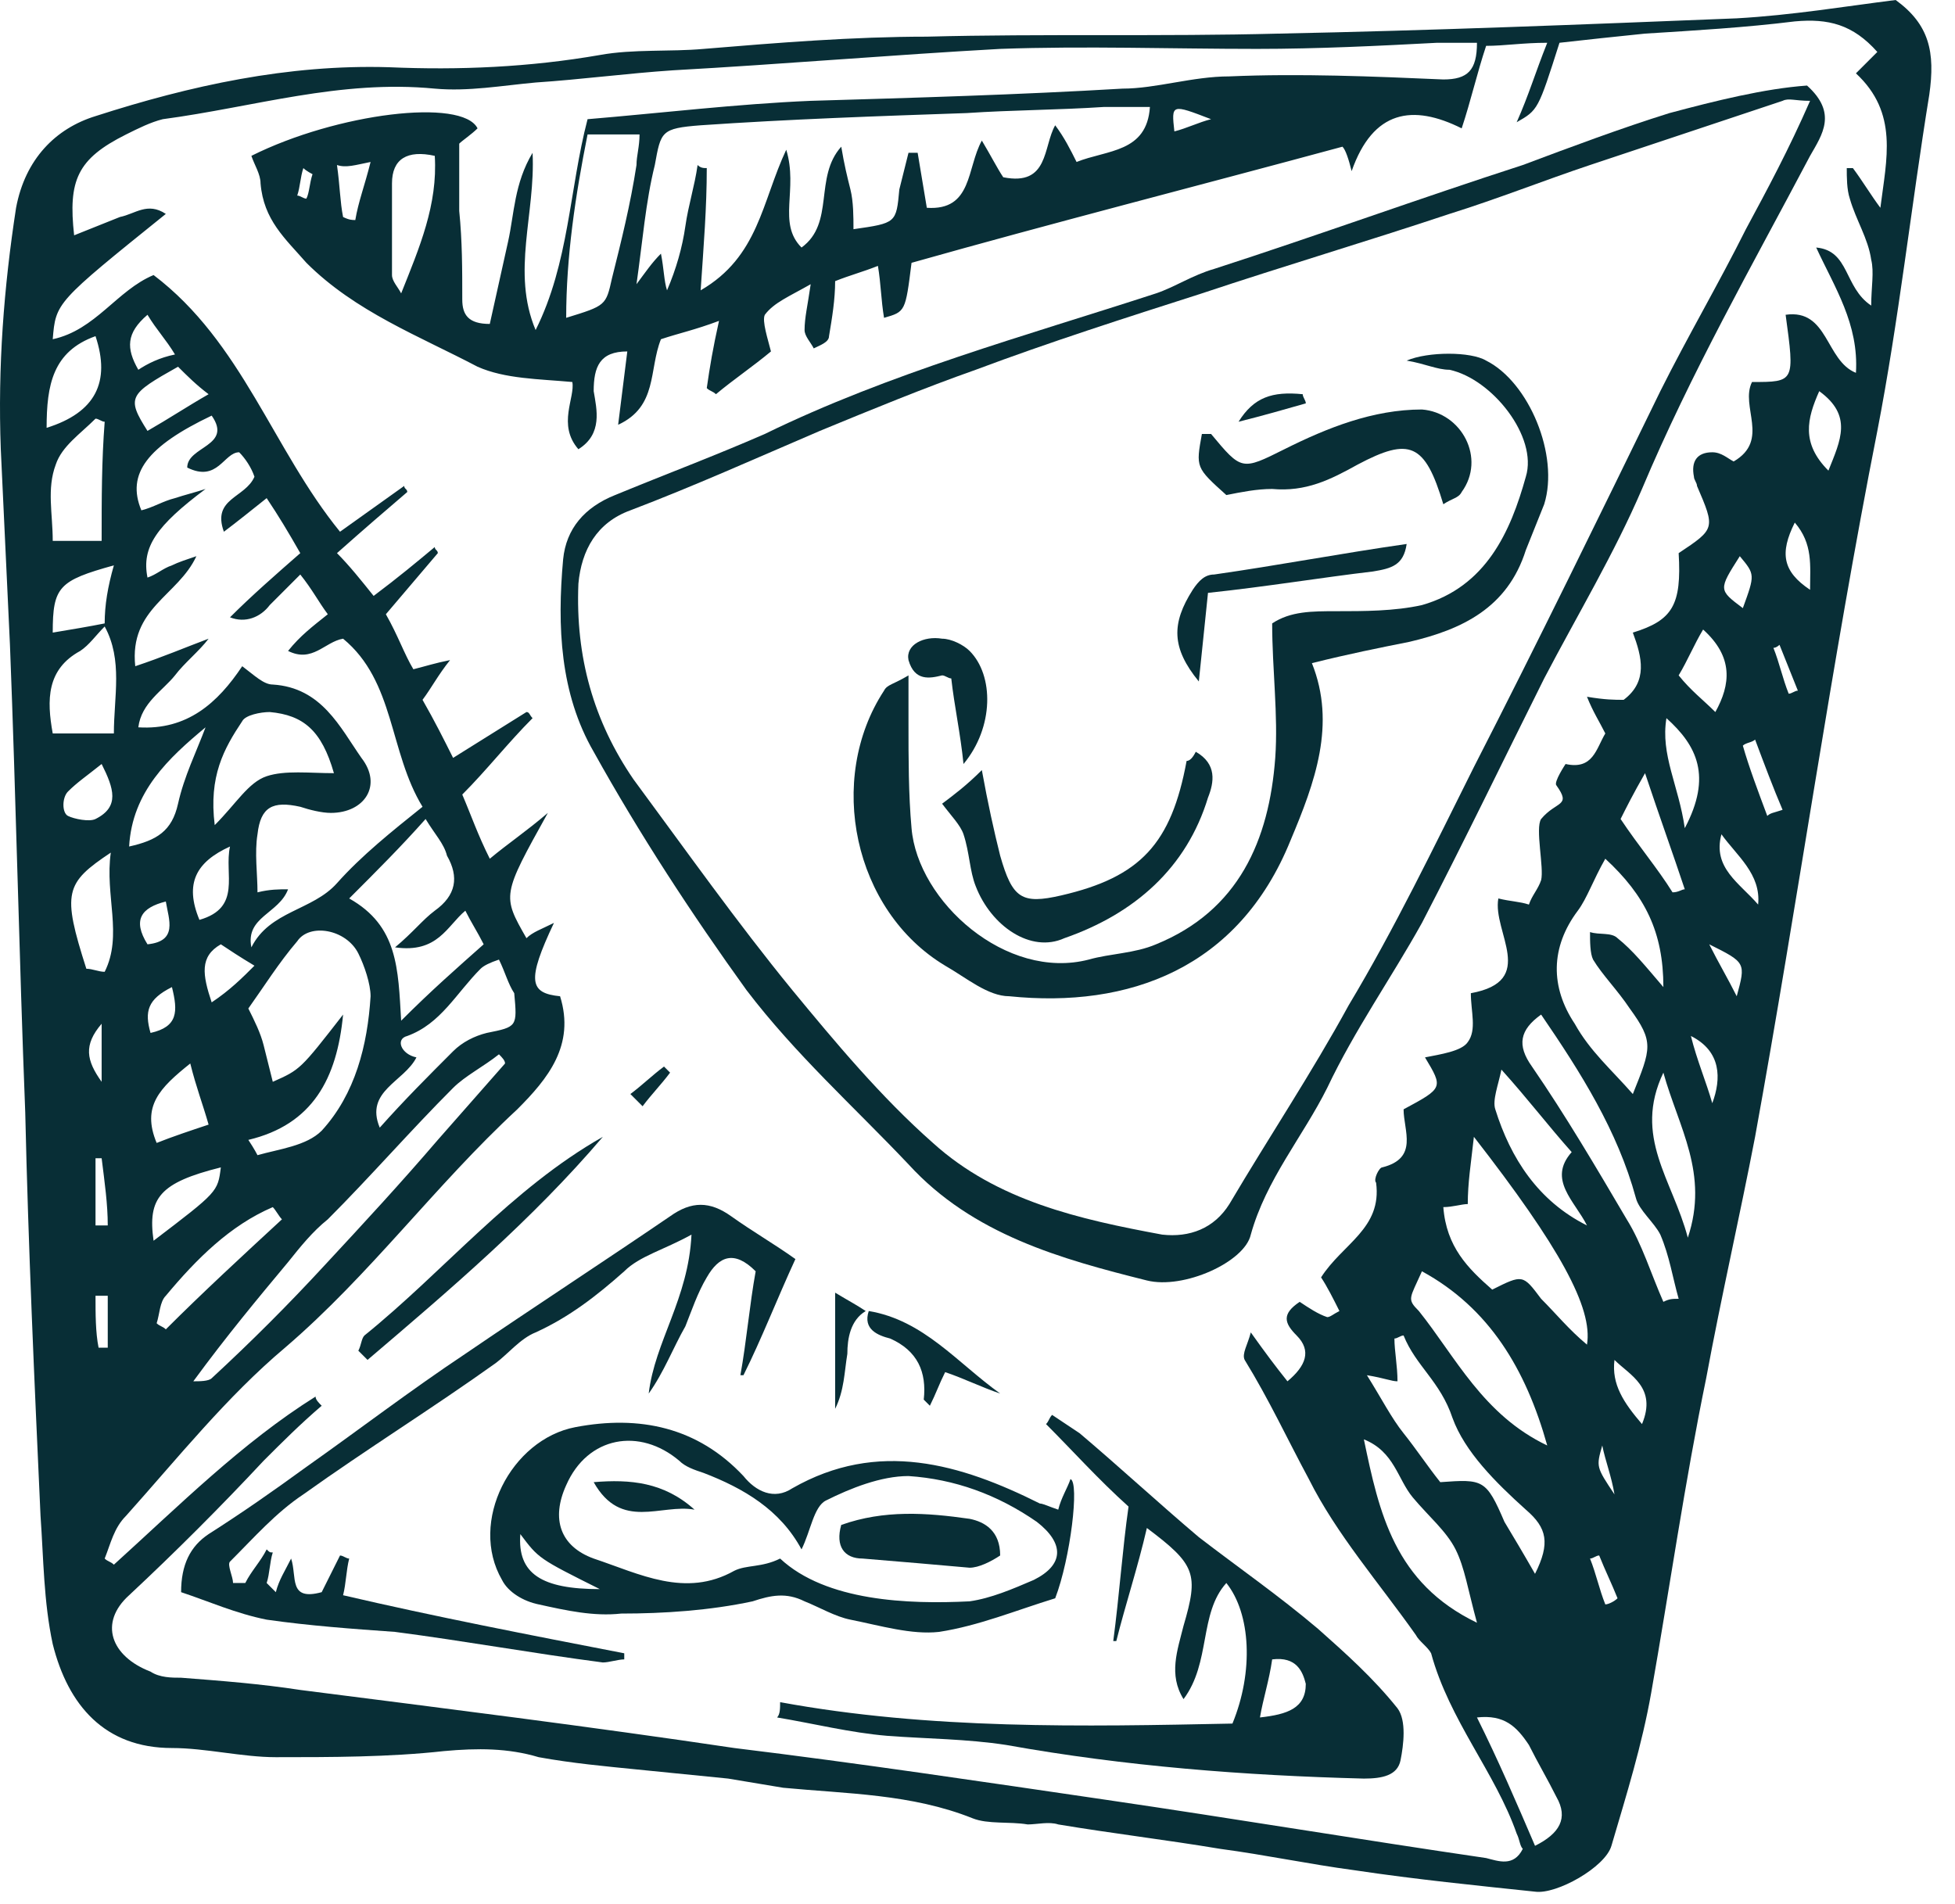
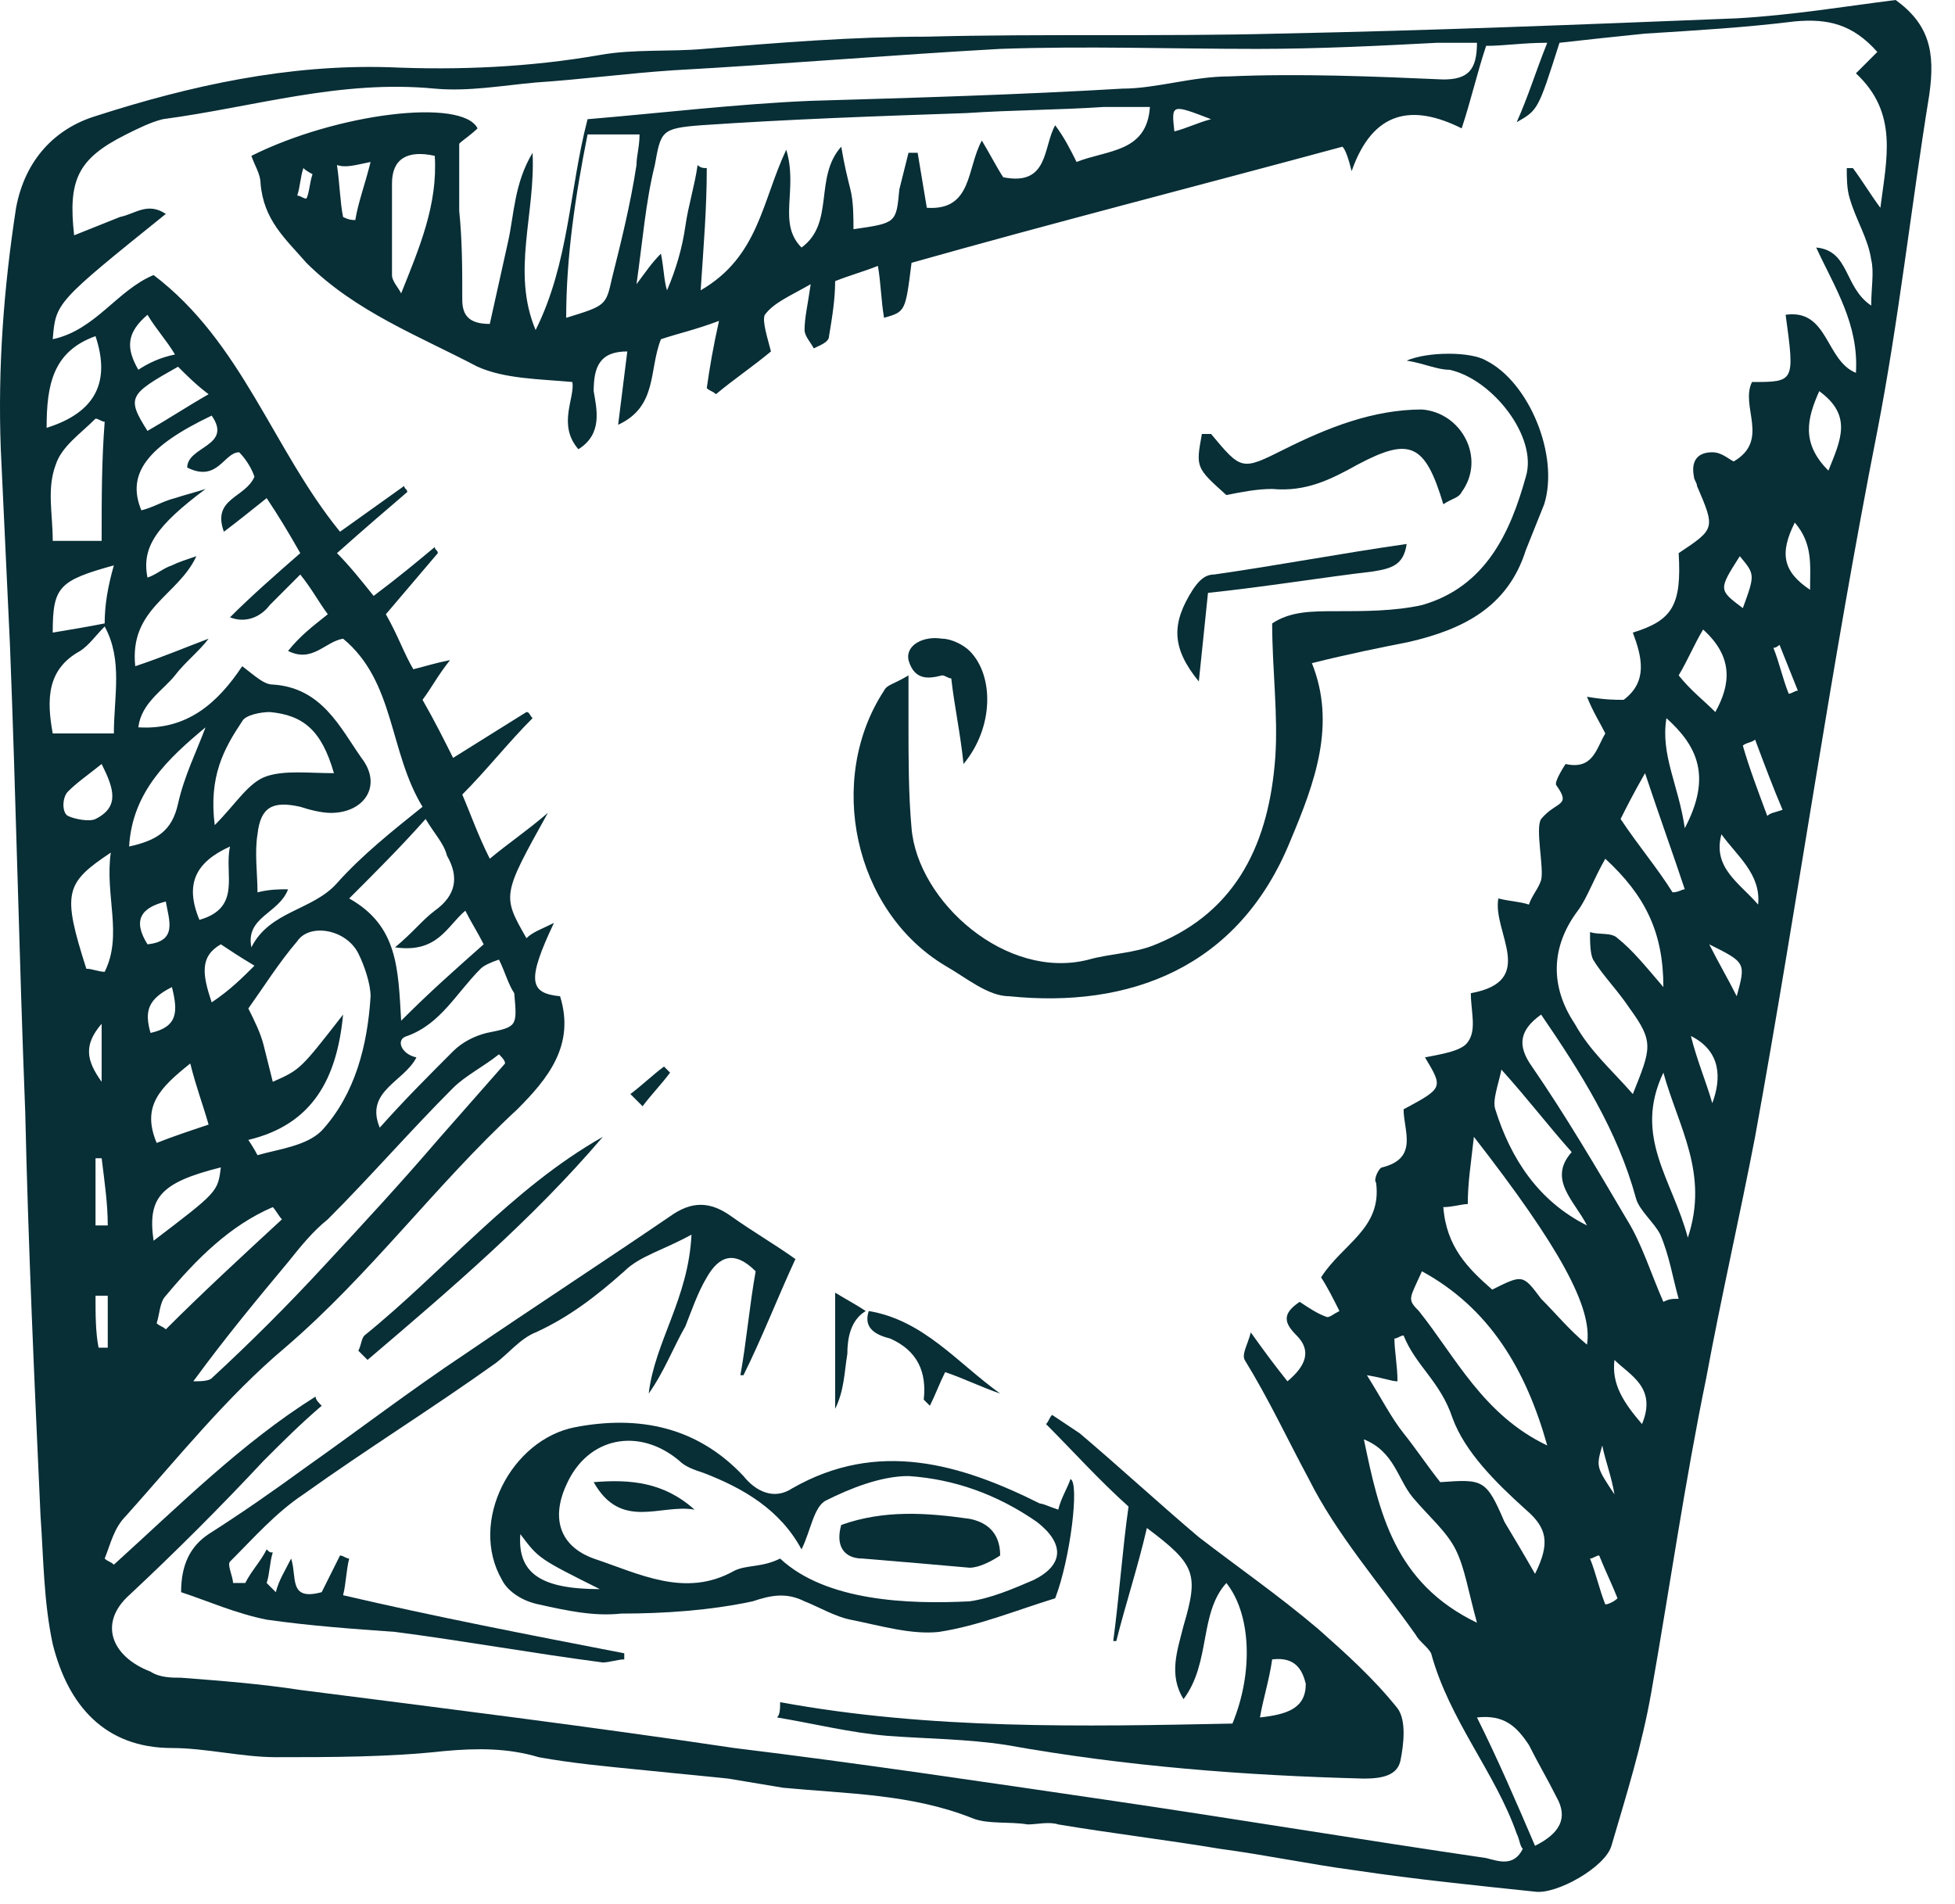
<svg xmlns="http://www.w3.org/2000/svg" width="77" height="75" viewBox="0 0 77 75" fill="none">
  <path d="M74.663 0C72.737 0.241 70.57 0.602 68.403 0.722C62.385 0.963 56.366 1.204 50.347 1.324C45.773 1.444 41.078 1.324 36.504 1.444C33.615 1.444 30.606 1.685 27.717 1.926C26.393 2.046 24.948 1.926 23.624 2.167C20.855 2.648 18.087 2.769 15.318 2.648C11.346 2.528 7.494 3.37 3.762 4.574C2.197 5.056 0.994 6.259 0.633 8.185C0.151 11.315 -0.09 14.445 0.031 17.695C0.151 20.223 0.271 22.871 0.392 25.399C0.633 31.538 0.753 37.677 0.994 43.816C1.114 49.113 1.355 54.409 1.596 59.706C1.716 61.391 1.716 63.076 2.077 64.761C2.679 67.169 4.123 68.854 6.772 68.854C8.096 68.854 9.54 69.215 10.864 69.215C13.031 69.215 15.318 69.215 17.485 68.975C18.809 68.854 20.013 68.854 21.217 69.215C22.541 69.456 23.865 69.576 25.069 69.697C26.272 69.817 27.476 69.938 28.68 70.058C29.402 70.178 30.124 70.299 30.846 70.419C33.374 70.66 35.902 70.66 38.31 71.623C38.912 71.864 39.754 71.743 40.477 71.864C40.838 71.864 41.319 71.743 41.68 71.864C43.847 72.225 45.893 72.465 48.06 72.826C49.866 73.067 51.551 73.428 53.356 73.669C55.764 74.03 58.172 74.271 60.459 74.512C61.301 74.632 63.227 73.549 63.468 72.706C64.07 70.66 64.672 68.734 65.033 66.687C65.755 62.595 66.357 58.382 67.2 54.289C67.801 51.039 68.524 47.909 69.126 44.779C70.811 35.51 72.135 26.121 73.941 16.973C74.783 12.639 75.265 8.185 75.987 3.732C76.228 2.046 75.987 0.963 74.663 0ZM4.123 24.556C3.522 24.677 2.799 24.797 2.077 24.918C2.077 23.112 2.318 22.871 4.485 22.269C4.244 23.112 4.123 23.834 4.123 24.556ZM4.003 21.306C3.401 21.306 2.799 21.306 2.077 21.306C2.077 20.223 1.836 19.26 2.197 18.297C2.438 17.575 3.16 17.093 3.762 16.491C3.883 16.491 4.003 16.612 4.123 16.612C4.003 18.177 4.003 19.621 4.003 21.306ZM1.836 16.852C1.836 15.167 2.077 13.843 3.762 13.241C4.364 15.047 3.762 16.25 1.836 16.852ZM3.16 25.64C3.522 25.399 3.762 25.038 4.123 24.677C4.846 26.001 4.485 27.445 4.485 28.89C3.642 28.89 2.92 28.89 2.077 28.89C1.836 27.566 1.836 26.362 3.16 25.64ZM2.679 31.177C3.04 30.816 3.401 30.575 4.003 30.094C4.485 31.057 4.725 31.779 3.762 32.26C3.522 32.381 2.92 32.26 2.679 32.14C2.438 32.02 2.438 31.418 2.679 31.177ZM4.364 33.584C4.123 35.27 4.846 36.834 4.123 38.279C3.883 38.279 3.642 38.159 3.401 38.159C2.438 35.149 2.559 34.788 4.364 33.584ZM4.244 48.27C4.123 48.27 3.883 48.27 3.762 48.27C3.762 47.428 3.762 46.585 3.762 45.622C3.883 45.622 4.003 45.622 4.003 45.622C4.123 46.585 4.244 47.428 4.244 48.27ZM4.003 40.325C4.003 41.048 4.003 41.77 4.003 42.612C3.401 41.77 3.281 41.168 4.003 40.325ZM3.762 51.039C3.883 51.039 4.123 51.039 4.244 51.039C4.244 51.761 4.244 52.363 4.244 53.085C4.123 53.085 4.003 53.085 3.883 53.085C3.762 52.483 3.762 51.761 3.762 51.039ZM60.459 72.706C59.736 71.021 59.014 69.336 58.172 67.65C59.255 67.53 59.736 68.011 60.218 68.734C60.579 69.456 60.94 70.058 61.301 70.78C61.783 71.623 61.422 72.225 60.459 72.706ZM56.727 58.382C56.245 57.78 55.764 57.057 55.282 56.456C54.801 55.854 54.44 55.132 53.838 54.169C54.56 54.289 54.801 54.409 55.042 54.409C55.042 53.807 54.921 53.206 54.921 52.724C55.042 52.724 55.162 52.604 55.282 52.604C55.764 53.807 56.727 54.409 57.209 55.854C57.69 57.178 58.894 58.382 60.097 59.465C60.94 60.187 61.06 60.789 60.459 61.993C59.977 61.15 59.616 60.548 59.255 59.946C58.533 58.261 58.412 58.261 56.727 58.382ZM58.172 63.919C54.921 62.354 54.319 59.585 53.718 56.696C54.921 57.178 55.042 58.261 55.644 58.983C56.245 59.706 56.968 60.308 57.329 61.03C57.69 61.752 57.81 62.595 58.172 63.919ZM56.005 50.076C58.653 51.52 60.097 53.928 60.94 56.937C58.412 55.733 57.329 53.446 55.884 51.641C55.403 51.159 55.523 51.159 56.005 50.076ZM60.699 51.159C59.977 50.196 59.977 50.196 58.773 50.798C57.81 49.955 56.968 49.113 56.847 47.548C57.209 47.548 57.57 47.428 57.81 47.428C57.81 46.585 57.931 45.863 58.051 44.779C61.422 49.113 62.746 51.52 62.505 52.965C61.783 52.363 61.301 51.761 60.699 51.159ZM62.505 48.27C60.579 47.307 59.496 45.622 58.894 43.696C58.773 43.335 59.014 42.733 59.135 42.131C60.218 43.335 60.94 44.298 61.903 45.381C60.94 46.465 62.023 47.307 62.505 48.27ZM63.227 63.197C62.986 62.595 62.866 61.993 62.625 61.391C62.746 61.391 62.866 61.27 62.986 61.27C63.227 61.872 63.468 62.354 63.709 62.956C63.588 63.076 63.348 63.197 63.227 63.197ZM63.107 56.937C63.227 57.539 63.468 58.141 63.588 58.863C62.866 57.78 62.866 57.78 63.107 56.937ZM64.672 56.094C63.95 55.252 63.468 54.53 63.588 53.567C64.19 54.169 65.274 54.65 64.672 56.094ZM65.514 51.279C65.033 50.196 64.672 48.992 64.07 48.029C62.866 45.983 61.662 43.937 60.338 42.011C59.736 41.168 59.857 40.566 60.699 39.964C62.264 42.251 63.709 44.538 64.431 47.187C64.551 47.668 65.153 48.15 65.394 48.631C65.755 49.474 65.876 50.316 66.116 51.159C65.876 51.159 65.755 51.159 65.514 51.279ZM67.561 28.047C67.079 27.566 66.598 27.205 66.116 26.603C66.477 26.001 66.718 25.399 67.079 24.797C68.283 25.881 68.163 26.964 67.561 28.047ZM68.524 21.908C69.126 22.63 69.126 22.63 68.644 23.954C67.681 23.232 67.681 23.232 68.524 21.908ZM66.357 32.621C66.116 30.936 65.394 29.733 65.635 28.288C66.838 29.371 67.44 30.575 66.357 32.621ZM66.357 35.029C66.237 35.029 66.116 35.149 65.875 35.149C65.274 34.186 64.551 33.344 63.829 32.26C64.07 31.779 64.311 31.297 64.792 30.455C65.394 32.26 65.876 33.584 66.357 35.029ZM65.514 38.881C64.792 38.038 64.311 37.436 63.709 36.955C63.468 36.714 62.986 36.835 62.625 36.714C62.625 37.075 62.625 37.557 62.746 37.798C63.107 38.399 63.709 39.001 64.19 39.724C65.153 41.048 65.033 41.288 64.311 43.094C63.468 42.131 62.625 41.409 62.023 40.325C61.06 38.881 61.06 37.316 62.144 35.872C62.505 35.39 62.746 34.668 63.227 33.825C64.792 35.27 65.514 36.714 65.514 38.881ZM66.477 48.752C65.875 46.465 64.311 44.779 65.514 42.251C66.116 44.418 67.32 46.224 66.477 48.752ZM67.44 43.455C67.2 42.612 66.838 41.77 66.598 40.807C67.801 41.409 67.801 42.492 67.44 43.455ZM68.403 39.242C68.042 38.52 67.681 37.918 67.32 37.196C68.764 37.918 68.764 37.918 68.403 39.242ZM69.246 35.631C68.524 34.788 67.44 34.186 67.801 32.862C68.403 33.705 69.366 34.427 69.246 35.631ZM69.607 32.14C69.246 31.177 68.885 30.214 68.644 29.371C68.764 29.251 69.005 29.251 69.126 29.131C69.487 30.094 69.848 31.057 70.209 31.899C69.848 32.02 69.727 32.02 69.607 32.14ZM70.45 27.325C70.209 26.723 70.088 26.121 69.848 25.519C69.968 25.519 70.088 25.399 70.088 25.399C70.329 26.001 70.57 26.603 70.811 27.205C70.69 27.205 70.57 27.325 70.45 27.325ZM71.292 23.232C70.209 22.51 70.088 21.788 70.69 20.584C71.413 21.427 71.292 22.269 71.292 23.232ZM72.014 18.538C70.931 17.454 71.172 16.491 71.653 15.408C72.978 16.371 72.496 17.334 72.014 18.538ZM74.061 8.185C73.7 7.704 73.339 7.102 72.978 6.621C72.857 6.621 72.737 6.621 72.737 6.621C72.737 6.982 72.737 7.463 72.857 7.824C73.098 8.667 73.579 9.389 73.7 10.232C73.82 10.713 73.7 11.315 73.7 12.037C72.616 11.315 72.857 9.871 71.533 9.75C72.255 11.315 73.218 12.76 73.098 14.686C71.894 14.204 72.014 12.158 70.329 12.399C70.69 15.047 70.69 15.047 69.005 15.047C68.524 16.01 69.727 17.334 68.283 18.177C68.042 18.056 67.801 17.815 67.44 17.815C66.838 17.815 66.598 18.177 66.718 18.778C66.718 18.899 66.838 19.019 66.838 19.14C67.561 20.825 67.561 20.825 66.116 21.788C66.237 23.834 65.876 24.436 64.311 24.918C64.672 25.881 64.912 26.843 63.95 27.566C63.588 27.566 63.227 27.566 62.505 27.445C62.746 28.047 62.986 28.408 63.227 28.89C62.866 29.492 62.746 30.334 61.662 30.094C61.662 30.094 61.181 30.816 61.301 30.936C61.903 31.779 61.301 31.538 60.699 32.26C60.459 32.621 60.82 34.186 60.699 34.668C60.579 35.029 60.338 35.27 60.218 35.631C59.857 35.51 59.496 35.51 59.014 35.39C58.773 36.714 60.579 38.64 57.931 39.122C57.931 39.844 58.172 40.566 57.81 41.048C57.57 41.409 56.727 41.529 56.125 41.65C56.847 42.853 56.847 42.853 55.282 43.696C55.282 44.538 55.884 45.622 54.44 45.983C54.319 45.983 54.079 46.465 54.199 46.585C54.44 48.391 52.875 48.992 52.032 50.316C52.273 50.678 52.514 51.159 52.755 51.641C52.514 51.761 52.394 51.881 52.273 51.881C51.912 51.761 51.551 51.52 51.19 51.279C50.468 51.761 50.588 52.122 51.069 52.604C51.671 53.206 51.431 53.807 50.708 54.409C50.227 53.807 49.866 53.326 49.264 52.483C49.143 52.965 48.903 53.326 49.023 53.567C49.986 55.132 50.708 56.696 51.551 58.261C52.634 60.428 54.319 62.354 55.764 64.4C55.884 64.641 56.245 64.882 56.366 65.123C57.088 67.771 58.894 69.817 59.736 72.225C59.857 72.465 59.857 72.706 59.977 72.826C59.616 73.549 59.014 73.308 58.533 73.188C53.597 72.465 48.541 71.623 43.606 70.9C38.671 70.178 33.856 69.456 28.921 68.854C23.263 68.011 17.485 67.289 11.827 66.567C10.262 66.326 8.698 66.206 7.133 66.085C6.772 66.085 6.29 66.085 5.929 65.845C4.364 65.243 3.883 63.919 5.086 62.835C6.892 61.15 8.698 59.345 10.383 57.539C11.105 56.817 11.827 56.094 12.67 55.372C12.55 55.252 12.429 55.132 12.429 55.011C9.54 56.817 7.012 59.345 4.485 61.632C4.364 61.511 4.244 61.511 4.123 61.391C4.364 60.789 4.485 60.187 4.966 59.706C7.012 57.419 8.938 55.011 11.226 53.085C14.596 50.196 17.124 46.705 20.374 43.696C21.578 42.492 22.661 41.168 22.059 39.242C20.855 39.122 20.735 38.64 21.818 36.353C21.337 36.594 20.976 36.714 20.735 36.955C19.772 35.27 19.772 35.27 21.578 32.02C20.735 32.742 20.013 33.223 19.291 33.825C18.809 32.862 18.568 32.14 18.207 31.297C19.17 30.334 20.013 29.251 20.976 28.288C20.855 28.168 20.855 28.047 20.735 28.047C19.772 28.649 18.809 29.251 17.846 29.853C17.485 29.131 17.124 28.408 16.642 27.566C17.003 27.084 17.244 26.603 17.726 26.001C17.124 26.121 16.763 26.242 16.281 26.362C15.92 25.76 15.679 25.038 15.198 24.195C15.92 23.353 16.522 22.63 17.244 21.788C17.244 21.667 17.124 21.667 17.124 21.547C16.402 22.149 15.679 22.751 14.716 23.473C14.235 22.871 13.753 22.269 13.272 21.788C14.355 20.825 15.198 20.102 16.041 19.38C16.041 19.26 15.92 19.26 15.92 19.14C15.078 19.741 14.235 20.343 13.392 20.945C10.744 17.695 9.54 13.482 6.049 10.834C4.605 11.436 3.762 13 2.077 13.362C2.197 11.917 2.197 11.917 6.531 8.426C5.809 7.945 5.327 8.426 4.725 8.547C4.123 8.787 3.522 9.028 2.92 9.269C2.679 7.102 3.04 6.259 4.966 5.296C5.448 5.056 5.929 4.815 6.411 4.695C10.022 4.213 13.392 3.13 17.124 3.491C18.448 3.611 19.772 3.37 21.096 3.25C22.902 3.13 24.707 2.889 26.513 2.769C30.846 2.528 35.06 2.167 39.393 1.926C42.764 1.806 46.134 1.926 49.505 1.926C51.912 1.926 54.319 1.806 56.607 1.685C57.088 1.685 57.69 1.685 58.172 1.685C58.172 2.769 57.81 3.13 56.847 3.13C54.079 3.009 51.19 2.889 48.421 3.009C46.977 3.009 45.532 3.491 44.208 3.491C40.115 3.732 36.023 3.852 31.93 3.972C29.041 4.093 26.032 4.454 23.142 4.695C22.42 7.463 22.42 10.352 21.096 13C20.133 10.713 21.096 8.426 20.976 6.019C20.254 7.222 20.254 8.426 20.013 9.51C19.772 10.593 19.531 11.676 19.291 12.76C18.448 12.76 18.207 12.399 18.207 11.797C18.207 10.593 18.207 9.51 18.087 8.306C18.087 7.463 18.087 6.621 18.087 5.658C18.207 5.537 18.568 5.296 18.809 5.056C18.207 3.852 13.272 4.454 9.901 6.139C10.022 6.5 10.262 6.861 10.262 7.222C10.383 8.667 11.226 9.389 12.068 10.352C13.994 12.278 16.522 13.241 18.809 14.445C19.892 14.926 21.217 14.926 22.541 15.047C22.661 15.649 21.939 16.732 22.781 17.695C23.744 17.093 23.504 16.13 23.383 15.408C23.383 14.445 23.624 13.843 24.707 13.843C24.587 14.806 24.467 15.769 24.346 16.732C25.911 16.01 25.55 14.565 26.032 13.362C26.754 13.121 27.356 13 28.319 12.639C28.078 13.723 27.957 14.445 27.837 15.287C27.957 15.408 28.078 15.408 28.198 15.528C28.921 14.926 29.643 14.445 30.365 13.843C30.245 13.362 30.004 12.639 30.124 12.399C30.485 11.917 31.087 11.676 31.93 11.195C31.809 12.037 31.689 12.519 31.689 13C31.689 13.241 31.93 13.482 32.05 13.723C32.291 13.602 32.652 13.482 32.652 13.241C32.773 12.519 32.893 11.797 32.893 11.074C33.495 10.834 33.976 10.713 34.578 10.473C34.699 11.195 34.699 11.797 34.819 12.519C35.661 12.278 35.661 12.278 35.902 10.352C41.44 8.787 47.097 7.343 52.875 5.778C52.995 5.898 53.116 6.259 53.236 6.741C54.079 4.333 55.644 4.093 57.57 5.056C57.931 3.972 58.172 2.889 58.533 1.806C59.255 1.806 59.977 1.685 60.94 1.685C60.459 2.889 60.218 3.732 59.736 4.815C60.579 4.333 60.579 4.333 61.422 1.685C62.505 1.565 63.588 1.444 64.792 1.324C66.718 1.204 68.764 1.083 70.69 0.843C72.014 0.722 72.978 0.963 73.941 2.046C73.7 2.287 73.459 2.528 73.098 2.889C74.783 4.454 74.302 6.259 74.061 8.185ZM9.42 17.815C9.661 18.056 9.901 18.417 10.022 18.778C9.661 19.621 8.337 19.621 8.818 20.945C9.3 20.584 9.901 20.102 10.503 19.621C10.985 20.343 11.346 20.945 11.827 21.788C10.864 22.63 9.901 23.473 9.059 24.316C9.661 24.556 10.262 24.316 10.624 23.834C10.985 23.473 11.346 23.112 11.827 22.63C12.309 23.232 12.55 23.714 12.911 24.195C12.309 24.677 11.827 25.038 11.346 25.64C12.309 26.121 12.79 25.279 13.513 25.158C15.559 26.843 15.318 29.612 16.642 31.779C15.439 32.742 14.235 33.705 13.272 34.788C12.309 35.872 10.624 35.872 9.901 37.316C9.661 36.112 10.985 35.992 11.346 35.029C10.985 35.029 10.624 35.029 10.142 35.149C10.142 34.427 10.022 33.584 10.142 32.862C10.262 31.779 10.744 31.538 11.827 31.779C12.188 31.899 12.67 32.02 13.031 32.02C14.355 32.02 15.078 30.936 14.235 29.853C13.392 28.649 12.67 27.084 10.744 26.964C10.383 26.964 10.022 26.603 9.54 26.242C8.577 27.686 7.374 28.77 5.448 28.649C5.568 27.686 6.411 27.205 6.892 26.603C7.253 26.121 7.855 25.64 8.216 25.158C7.253 25.519 6.411 25.881 5.327 26.242C5.086 23.954 7.012 23.473 7.735 21.908C7.374 22.029 7.012 22.149 6.772 22.269C6.411 22.39 6.17 22.63 5.809 22.751C5.568 21.547 6.17 20.704 8.096 19.26C7.735 19.38 7.253 19.501 6.892 19.621C6.411 19.741 6.049 19.982 5.568 20.102C4.966 18.658 5.809 17.575 8.337 16.371C9.179 17.575 7.374 17.575 7.374 18.417C8.577 19.019 8.818 17.815 9.42 17.815ZM18.328 35.872C18.568 36.353 18.809 36.714 19.05 37.196C17.966 38.159 17.003 39.001 15.8 40.205C15.679 38.159 15.679 36.473 13.753 35.39C14.837 34.307 15.8 33.344 16.763 32.26C17.124 32.862 17.485 33.223 17.605 33.705C18.087 34.547 17.966 35.27 17.124 35.872C16.642 36.233 16.281 36.714 15.559 37.316C17.244 37.557 17.605 36.473 18.328 35.872ZM6.772 38.881C7.012 39.844 7.012 40.446 5.929 40.687C5.688 39.844 5.809 39.362 6.772 38.881ZM5.809 37.196C5.207 36.233 5.568 35.751 6.531 35.51C6.651 36.233 7.012 37.075 5.809 37.196ZM7.494 41.89C7.735 42.853 7.975 43.455 8.216 44.298C7.494 44.538 6.772 44.779 6.17 45.02C5.568 43.575 6.29 42.853 7.494 41.89ZM10.744 42.612C10.624 42.131 10.503 41.65 10.383 41.168C10.262 40.687 10.022 40.205 9.781 39.724C10.383 38.881 10.985 37.918 11.707 37.075C12.188 36.353 13.633 36.594 14.114 37.557C14.355 38.038 14.596 38.761 14.596 39.242C14.476 41.168 13.994 43.094 12.67 44.538C12.068 45.14 10.985 45.261 10.142 45.502C10.142 45.502 10.022 45.261 9.781 44.9C12.309 44.298 13.272 42.492 13.513 39.964C11.827 42.131 11.827 42.131 10.744 42.612ZM8.337 39.483C7.975 38.399 7.855 37.677 8.698 37.196C9.059 37.436 9.42 37.677 10.022 38.038C9.54 38.52 9.059 39.001 8.337 39.483ZM9.059 33.344C8.818 34.427 9.54 35.751 7.855 36.233C7.253 34.788 7.735 33.946 9.059 33.344ZM9.54 28.408C9.661 28.168 10.262 28.047 10.624 28.047C11.948 28.168 12.67 28.77 13.152 30.455C12.188 30.455 11.226 30.334 10.503 30.575C9.781 30.816 9.3 31.659 8.457 32.501C8.216 30.575 8.818 29.492 9.54 28.408ZM8.698 45.983C8.577 46.946 8.577 46.946 6.049 48.872C5.809 47.187 6.29 46.585 8.698 45.983ZM6.531 51.039C7.735 49.594 9.059 48.27 10.744 47.548C10.864 47.668 10.985 47.909 11.105 48.029C9.54 49.474 7.975 50.918 6.531 52.363C6.411 52.242 6.29 52.242 6.17 52.122C6.29 51.761 6.29 51.279 6.531 51.039ZM11.346 49.715C11.827 49.113 12.309 48.511 12.911 48.029C14.596 46.344 16.161 44.538 17.846 42.853C18.328 42.372 19.05 42.011 19.652 41.529C19.772 41.65 19.892 41.77 19.892 41.89C19.05 42.853 18.087 43.937 17.244 44.9C15.8 46.585 14.355 48.15 12.79 49.835C11.346 51.4 9.901 52.844 8.337 54.289C8.216 54.409 7.855 54.409 7.614 54.409C8.938 52.604 10.142 51.159 11.346 49.715ZM19.17 40.687C18.689 40.807 18.207 41.048 17.846 41.409C16.883 42.372 15.92 43.335 14.957 44.418C14.355 42.974 15.92 42.612 16.402 41.65C15.8 41.529 15.559 40.927 16.041 40.807C17.365 40.325 17.966 39.122 18.929 38.159C19.05 38.038 19.291 37.918 19.652 37.798C19.892 38.279 20.013 38.761 20.254 39.122C20.374 40.446 20.374 40.446 19.17 40.687ZM5.809 16.973C4.966 15.649 5.086 15.528 7.012 14.445C7.374 14.806 7.735 15.167 8.216 15.528C7.374 16.01 6.651 16.491 5.809 16.973ZM5.448 14.565C4.966 13.723 4.966 13.121 5.809 12.399C6.17 13 6.531 13.362 6.892 13.963C6.29 14.084 5.809 14.325 5.448 14.565ZM8.096 28.649C7.735 29.612 7.253 30.575 7.012 31.659C6.772 32.742 6.17 33.103 5.086 33.344C5.207 31.177 6.651 29.853 8.096 28.649ZM47.699 4.695C47.217 4.815 46.736 5.056 46.254 5.176C46.134 4.093 46.134 4.093 47.699 4.695ZM30.967 5.898C30.004 7.945 29.884 10.111 27.596 11.436C27.717 9.63 27.837 8.185 27.837 6.621C27.717 6.621 27.596 6.621 27.476 6.5C27.356 7.343 27.115 8.065 26.994 8.908C26.874 9.75 26.633 10.593 26.272 11.436C26.152 11.074 26.152 10.593 26.032 9.991C25.67 10.352 25.43 10.713 25.069 11.195C25.309 9.51 25.43 7.945 25.791 6.5C26.032 5.176 26.032 5.056 27.596 4.935C31.087 4.695 34.578 4.574 38.069 4.454C39.875 4.333 41.68 4.333 43.486 4.213C44.088 4.213 44.69 4.213 45.291 4.213C45.171 6.019 43.606 5.898 42.402 6.38C42.162 5.898 41.921 5.417 41.56 4.935C41.078 5.778 41.319 7.343 39.514 6.982C39.273 6.621 39.032 6.139 38.671 5.537C38.069 6.621 38.31 8.306 36.504 8.185C36.384 7.463 36.263 6.741 36.143 6.019C36.023 6.019 35.902 6.019 35.782 6.019C35.661 6.5 35.541 6.982 35.421 7.463C35.3 8.787 35.3 8.787 33.615 9.028C33.615 8.547 33.615 7.945 33.495 7.463C33.374 6.982 33.254 6.5 33.134 5.778C32.05 6.982 32.893 8.787 31.569 9.75C30.606 8.787 31.448 7.463 30.967 5.898ZM24.105 10.954C23.865 12.037 23.865 12.037 22.3 12.519C22.3 10.111 22.661 7.704 23.142 5.296C23.865 5.296 24.467 5.296 25.189 5.296C25.189 5.778 25.069 6.139 25.069 6.5C24.828 8.065 24.467 9.51 24.105 10.954ZM15.8 11.556C15.679 11.315 15.439 11.074 15.439 10.834C15.439 9.63 15.439 8.426 15.439 7.222C15.439 6.259 16.041 5.898 17.124 6.139C17.244 8.065 16.522 9.75 15.8 11.556ZM14.596 6.38C14.355 7.343 14.114 7.945 13.994 8.667C13.874 8.667 13.753 8.667 13.513 8.547C13.392 7.945 13.392 7.343 13.272 6.5C13.633 6.621 13.994 6.5 14.596 6.38ZM12.309 6.861C12.188 7.222 12.188 7.584 12.068 7.824C11.948 7.824 11.827 7.704 11.707 7.704C11.827 7.343 11.827 6.982 11.948 6.621C12.068 6.741 12.309 6.861 12.309 6.861Z" fill="#082E36" />
-   <path d="M65.755 4.454C63.829 5.056 61.903 5.778 59.977 6.5C55.884 7.824 51.912 9.269 47.819 10.593C46.977 10.834 46.254 11.315 45.532 11.556C40.356 13.241 35.059 14.686 30.124 17.093C28.198 17.936 26.272 18.658 24.226 19.5C23.022 19.982 22.3 20.825 22.18 22.028C21.939 24.677 22.059 27.325 23.383 29.612C25.189 32.862 27.235 35.992 29.402 39.001C31.328 41.529 33.615 43.575 35.782 45.862C38.31 48.631 41.8 49.594 45.171 50.437C46.615 50.798 49.023 49.715 49.264 48.631C49.866 46.464 51.31 44.779 52.273 42.853C53.356 40.566 54.801 38.52 56.005 36.353C57.69 33.103 59.255 29.853 60.82 26.723C62.144 24.195 63.588 21.788 64.672 19.26C66.598 14.685 69.005 10.472 71.292 6.139C71.774 5.296 72.376 4.454 71.172 3.37C69.487 3.491 67.561 3.972 65.755 4.454ZM68.764 9.028C67.681 11.195 66.477 13.241 65.394 15.408C62.986 20.343 60.579 25.279 58.051 30.214C56.486 33.344 54.921 36.594 53.116 39.603C51.671 42.251 49.986 44.779 48.421 47.427C47.819 48.39 46.856 48.752 45.773 48.631C42.523 48.029 39.273 47.307 36.745 45.02C34.698 43.214 32.893 41.047 31.207 39.001C29.041 36.353 26.994 33.464 24.948 30.695C23.383 28.408 22.661 25.88 22.781 22.991C22.902 21.667 23.504 20.584 24.828 20.102C27.356 19.139 29.763 18.056 32.291 16.973C34.337 16.13 36.384 15.287 38.43 14.565C41.319 13.482 44.328 12.519 47.338 11.556C50.588 10.472 53.838 9.509 57.088 8.426C59.014 7.824 60.82 7.102 62.625 6.5C65.153 5.657 67.681 4.815 70.209 3.972C70.45 3.852 70.69 3.972 71.292 3.972C70.45 5.898 69.607 7.463 68.764 9.028Z" fill="#082E36" />
  <path d="M42.523 56.455C42.161 56.215 41.8 55.974 41.439 55.733C41.319 55.853 41.319 55.974 41.199 56.094C42.282 57.178 43.245 58.261 44.449 59.344C44.208 61.03 44.087 62.835 43.847 64.641H43.967C44.328 63.196 44.81 61.752 45.171 60.187C47.097 61.632 47.217 61.993 46.615 64.039C46.375 65.002 46.014 65.965 46.615 66.928C47.699 65.484 47.217 63.557 48.301 62.354C49.264 63.557 49.384 65.845 48.541 67.891C42.643 68.011 36.624 68.132 30.726 67.048C30.726 67.289 30.726 67.53 30.606 67.65C32.05 67.891 33.495 68.252 34.939 68.373C36.504 68.493 38.069 68.493 39.634 68.734C44.328 69.576 49.023 69.937 53.718 70.058C54.44 70.058 55.042 69.937 55.162 69.335C55.282 68.734 55.403 67.771 55.042 67.289C54.079 66.085 52.995 65.122 51.912 64.159C50.347 62.835 48.782 61.752 47.217 60.548C45.652 59.224 44.087 57.779 42.523 56.455ZM50.106 65.363C51.069 65.243 51.31 65.845 51.43 66.326C51.43 67.289 50.708 67.53 49.625 67.65C49.745 66.928 49.986 66.206 50.106 65.363Z" fill="#082E36" />
  <path d="M31.689 63.076C32.291 63.317 32.893 63.678 33.495 63.798C34.698 64.039 35.902 64.4 36.986 64.28C38.55 64.039 39.995 63.437 41.56 62.956C42.162 61.391 42.523 58.382 42.162 58.261C42.041 58.622 41.8 58.983 41.68 59.465C41.319 59.344 41.078 59.224 40.958 59.224C37.828 57.659 34.578 56.696 31.208 58.622C30.485 59.104 29.763 58.743 29.282 58.141C27.476 56.215 25.189 55.733 22.661 56.215C20.133 56.696 18.448 59.946 19.772 62.233C20.013 62.715 20.615 63.076 21.216 63.197C22.3 63.437 23.383 63.678 24.467 63.558C26.152 63.558 27.957 63.437 29.643 63.076C30.365 62.835 30.967 62.715 31.689 63.076ZM20.494 60.428C21.216 61.391 21.216 61.391 23.624 62.595C21.337 62.595 20.374 61.993 20.494 60.428ZM28.921 61.872C26.994 62.956 25.189 61.993 23.383 61.391C22.059 60.909 21.698 59.826 22.3 58.502C23.142 56.576 25.189 56.215 26.754 57.539C26.994 57.78 27.356 57.9 27.717 58.02C29.282 58.622 30.726 59.465 31.569 61.03C31.93 60.307 32.05 59.344 32.532 59.104C33.495 58.622 34.698 58.141 35.782 58.141C37.587 58.261 39.273 58.863 40.837 59.946C41.921 60.789 41.921 61.632 40.717 62.233C39.874 62.595 39.032 62.956 38.189 63.076C35.782 63.197 32.532 63.076 30.726 61.391C30.004 61.752 29.402 61.632 28.921 61.872Z" fill="#082E36" />
  <path d="M13.513 62.836C13.633 62.354 13.633 61.873 13.753 61.391C13.633 61.391 13.513 61.271 13.392 61.271C13.152 61.752 12.911 62.234 12.67 62.715C11.346 63.076 11.707 62.113 11.466 61.391C11.226 61.873 10.985 62.234 10.864 62.715C10.744 62.595 10.624 62.474 10.503 62.354C10.624 61.993 10.624 61.511 10.744 61.15C10.624 61.15 10.624 61.15 10.503 61.03C10.262 61.511 9.901 61.873 9.661 62.354C9.54 62.354 9.42 62.354 9.179 62.354C9.179 62.113 8.938 61.632 9.059 61.511C10.022 60.548 10.864 59.585 11.948 58.863C14.476 57.057 17.003 55.493 19.531 53.687C20.013 53.326 20.494 52.724 21.096 52.483C22.42 51.881 23.504 51.039 24.587 50.076C25.189 49.474 26.152 49.233 27.235 48.631C27.115 51.159 25.791 52.844 25.55 54.891C26.152 54.048 26.513 53.085 26.995 52.242C27.235 51.641 27.476 50.918 27.837 50.316C28.319 49.474 28.921 49.233 29.763 50.076C29.522 51.4 29.402 52.844 29.161 54.169H29.282C30.004 52.724 30.606 51.159 31.328 49.594C30.485 48.992 29.643 48.511 28.8 47.909C27.958 47.307 27.235 47.307 26.393 47.909C23.744 49.715 20.976 51.52 18.328 53.326C16.161 54.77 14.114 56.335 12.068 57.78C10.744 58.743 9.54 59.585 8.216 60.428C7.494 60.91 7.133 61.632 7.133 62.715C8.216 63.076 9.3 63.558 10.503 63.798C12.188 64.039 13.874 64.16 15.559 64.28C18.328 64.641 20.976 65.123 23.744 65.484C23.985 65.484 24.346 65.363 24.587 65.363C24.587 65.243 24.587 65.243 24.587 65.123C20.855 64.4 17.124 63.678 13.513 62.836Z" fill="#082E36" />
  <path d="M23.744 44.779C20.133 46.825 17.485 50.076 14.355 52.603C14.235 52.724 14.235 52.965 14.114 53.205C14.235 53.326 14.355 53.446 14.476 53.566C17.726 50.798 20.976 48.029 23.744 44.779Z" fill="#082E36" />
  <path d="M35.059 52.724C36.143 53.205 36.504 54.048 36.383 55.131C36.383 55.131 36.504 55.252 36.624 55.372C36.865 54.891 36.985 54.529 37.226 54.048C37.948 54.289 38.671 54.65 39.393 54.891C37.708 53.687 36.383 52.002 34.217 51.641C33.976 52.363 34.578 52.603 35.059 52.724Z" fill="#082E36" />
  <path d="M32.893 55.493C33.254 54.77 33.254 54.048 33.374 53.326C33.374 52.724 33.495 52.002 34.097 51.641C33.735 51.4 33.495 51.279 32.893 50.918C32.893 52.604 32.893 54.048 32.893 55.493Z" fill="#082E36" />
  <path d="M26.152 42.011C25.67 42.372 25.309 42.733 24.828 43.094C24.948 43.214 25.068 43.335 25.309 43.575C25.67 43.094 26.031 42.733 26.392 42.251C26.272 42.131 26.152 42.011 26.152 42.011Z" fill="#082E36" />
  <path d="M58.533 14.204C57.931 13.843 56.245 13.843 55.403 14.204C56.125 14.324 56.607 14.565 57.088 14.565C58.773 14.926 60.579 17.213 60.097 18.778C59.495 20.945 58.532 23.112 56.005 23.834C54.921 24.075 53.718 24.075 52.634 24.075C51.671 24.075 50.829 24.075 50.106 24.556C50.106 26.362 50.347 28.168 50.227 29.853C49.986 33.103 48.782 35.871 45.532 37.196C44.69 37.557 43.727 37.557 42.884 37.797C39.634 38.64 36.143 35.51 35.902 32.621C35.782 31.297 35.782 29.853 35.782 28.529C35.782 28.047 35.782 27.445 35.782 26.603C35.18 26.964 34.939 26.964 34.819 27.204C32.532 30.695 33.615 35.871 37.226 38.038C38.069 38.52 38.911 39.242 39.754 39.242C44.449 39.723 48.782 38.159 50.829 33.103C51.792 30.816 52.634 28.529 51.671 26.121C53.116 25.76 54.319 25.519 55.523 25.279C57.57 24.797 59.375 23.954 60.097 21.667C60.338 21.065 60.579 20.463 60.82 19.862C61.422 17.936 60.218 15.047 58.533 14.204Z" fill="#082E36" />
-   <path d="M37.106 31.658C37.467 32.14 37.828 32.501 37.949 32.862C38.189 33.584 38.189 34.307 38.43 34.908C39.032 36.473 40.597 37.557 41.921 36.955C44.689 35.992 46.736 34.186 47.578 31.418C47.819 30.816 47.94 30.094 47.097 29.612C46.977 29.853 46.856 29.973 46.736 29.973C46.134 33.223 44.93 34.547 41.8 35.27C40.236 35.631 39.874 35.39 39.393 33.705C39.152 32.742 38.911 31.658 38.671 30.334C38.069 30.936 37.587 31.297 37.106 31.658Z" fill="#082E36" />
  <path d="M48.301 19.5C48.903 19.38 49.505 19.26 50.106 19.26C51.431 19.38 52.394 18.899 53.477 18.297C55.523 17.213 56.125 17.454 56.847 19.862C57.209 19.621 57.449 19.621 57.57 19.38C58.533 18.056 57.57 16.25 56.005 16.13C54.079 16.13 52.273 16.852 50.588 17.695C48.903 18.538 48.903 18.538 47.699 17.093C47.699 17.093 47.458 17.093 47.338 17.093C47.097 18.417 47.097 18.417 48.301 19.5Z" fill="#082E36" />
  <path d="M47.578 23.353C49.865 23.112 52.032 22.751 54.079 22.51C54.801 22.39 55.282 22.269 55.403 21.427C52.875 21.788 50.347 22.269 47.819 22.63C47.458 22.63 47.217 22.871 46.977 23.232C46.134 24.556 46.134 25.519 47.217 26.843C47.338 25.64 47.458 24.556 47.578 23.353Z" fill="#082E36" />
  <path d="M37.106 26.603C37.226 26.603 37.347 26.723 37.467 26.723C37.587 27.806 37.828 28.89 37.949 30.094C39.152 28.649 39.152 26.603 38.189 25.64C37.949 25.399 37.467 25.158 37.106 25.158C36.384 25.038 35.661 25.399 35.782 26.001C36.023 26.843 36.624 26.723 37.106 26.603Z" fill="#082E36" />
-   <path d="M51.31 15.528C50.106 15.408 49.384 15.649 48.782 16.612C49.745 16.371 50.588 16.13 51.431 15.889C51.431 15.769 51.31 15.649 51.31 15.528Z" fill="#082E36" />
  <path d="M39.393 61.27C39.393 60.307 38.791 59.946 38.189 59.826C36.504 59.585 34.819 59.465 33.133 60.067C32.893 60.909 33.254 61.391 33.976 61.391C35.421 61.511 36.865 61.632 38.189 61.752C38.55 61.752 39.032 61.511 39.393 61.27Z" fill="#082E36" />
  <path d="M23.383 58.382C24.466 60.307 26.031 59.224 27.355 59.465C26.152 58.382 24.828 58.261 23.383 58.382Z" fill="#082E36" />
</svg>